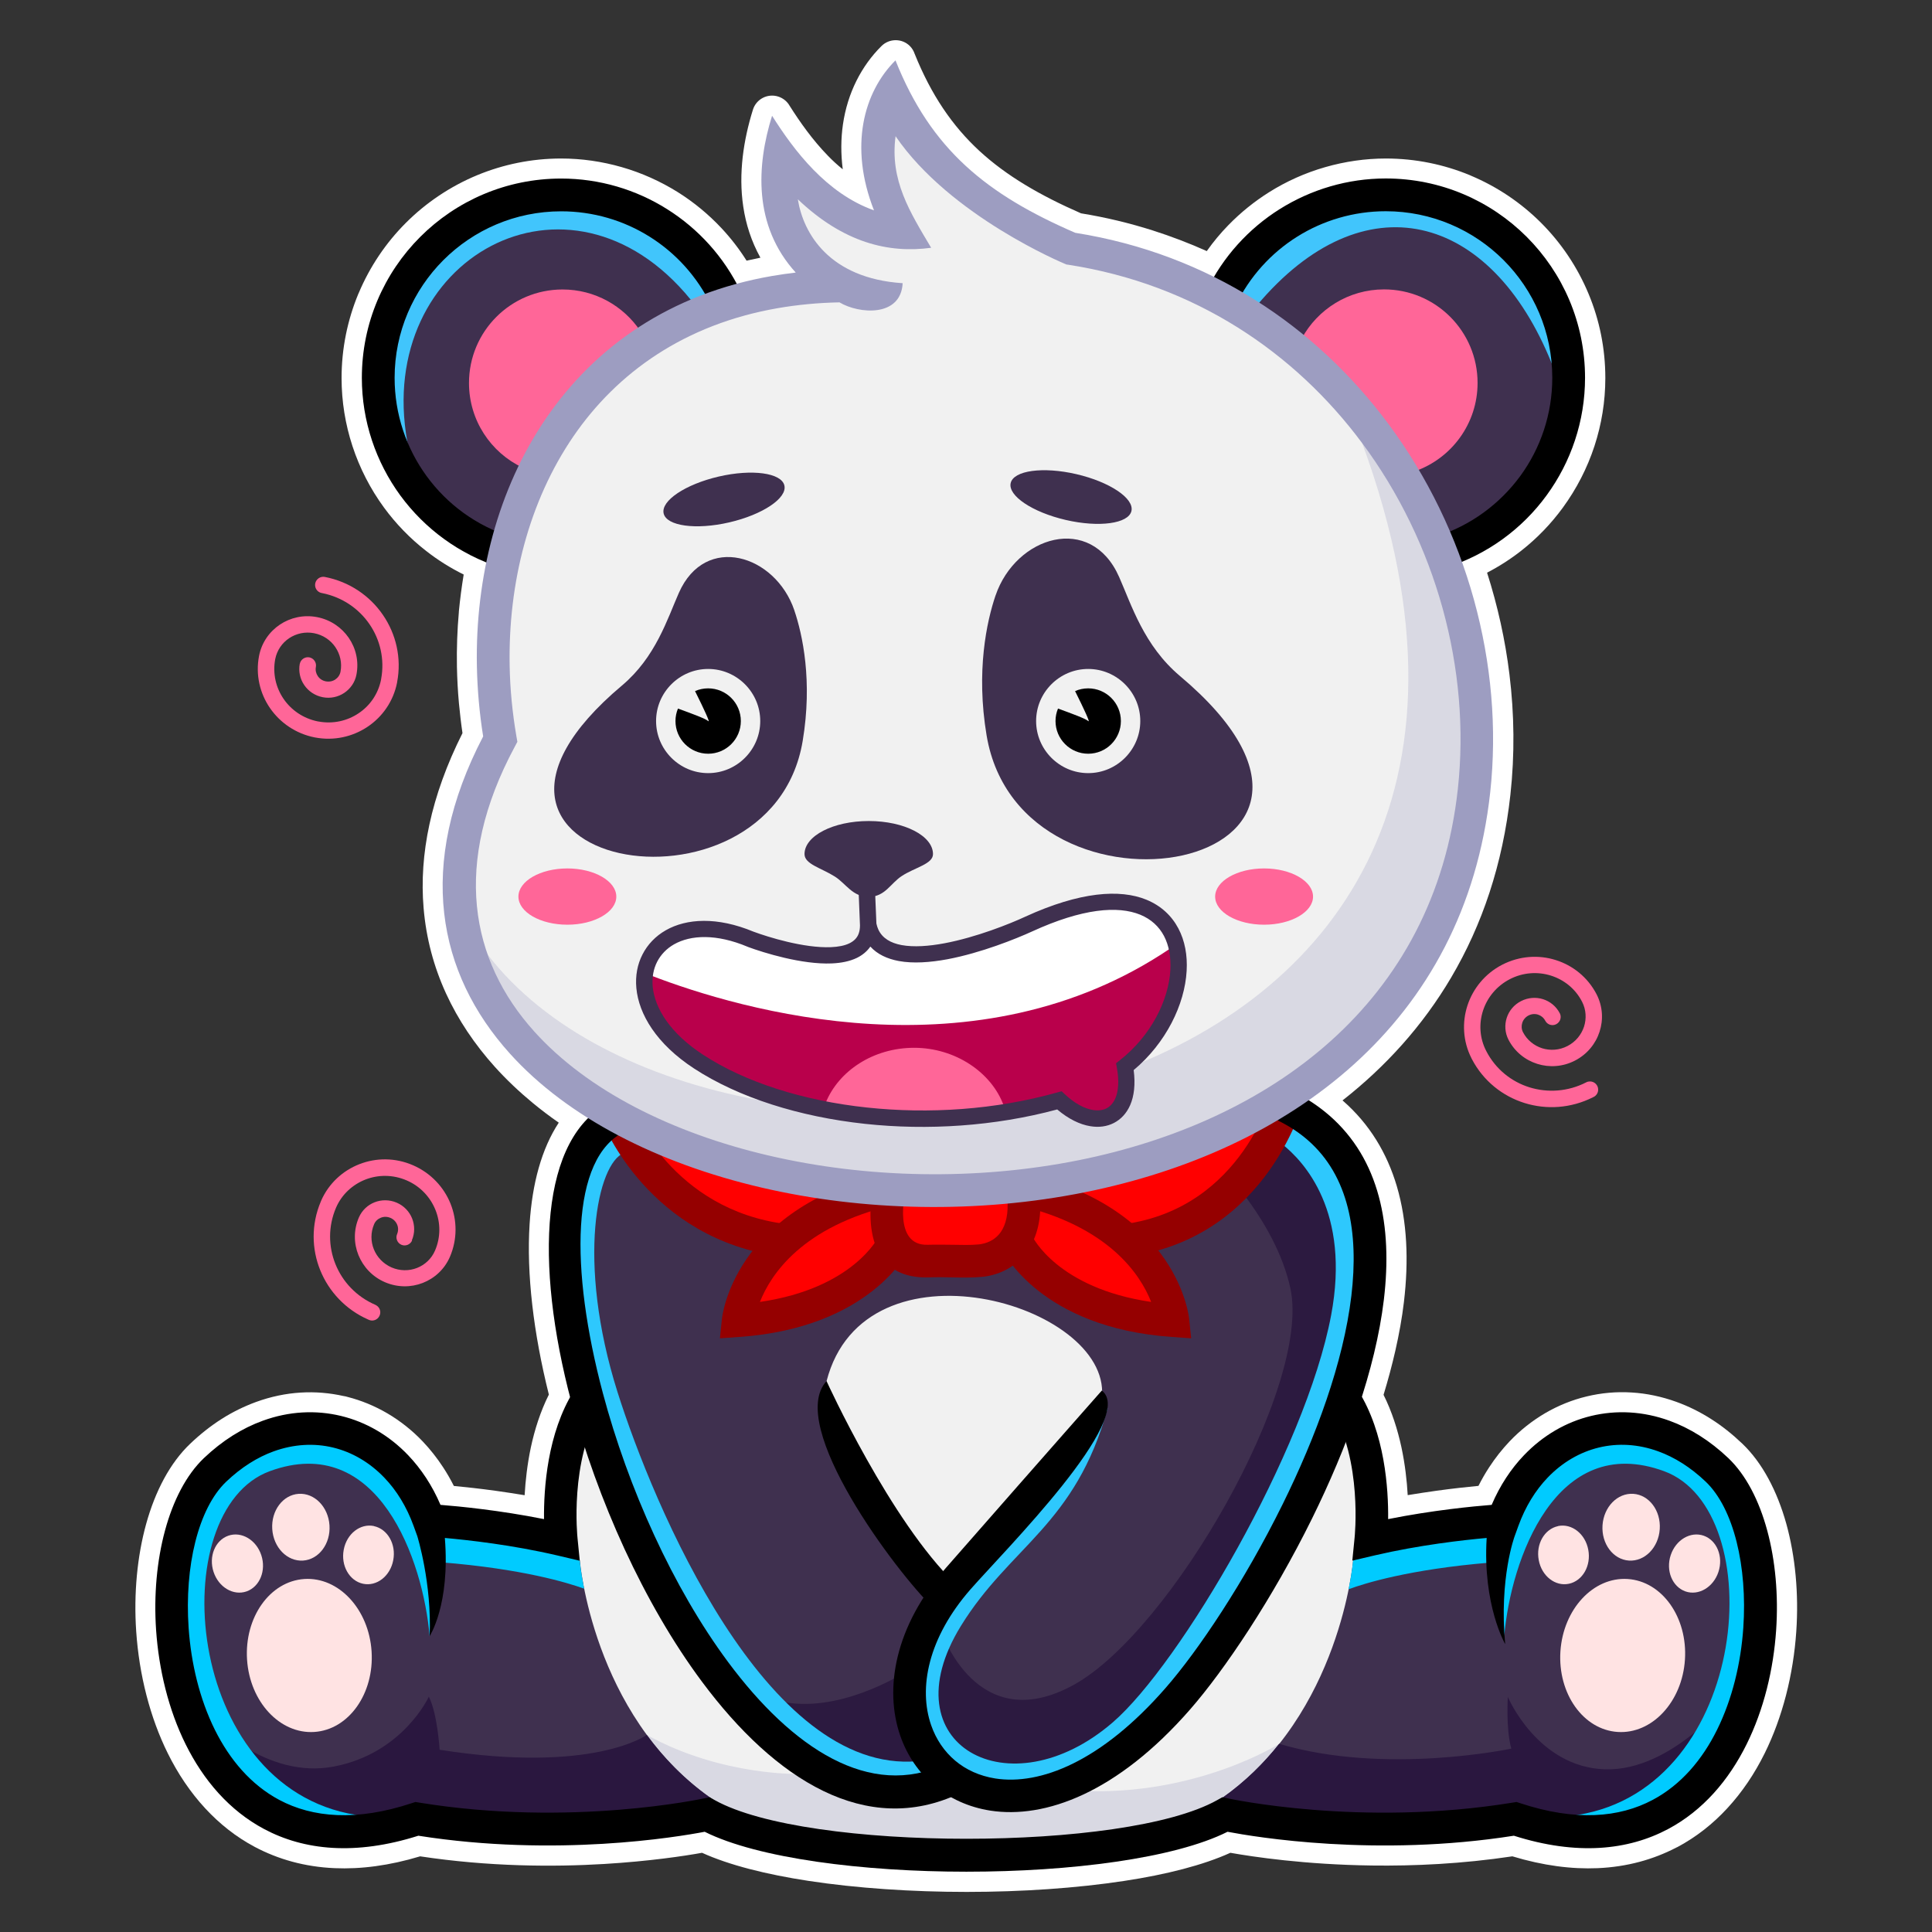
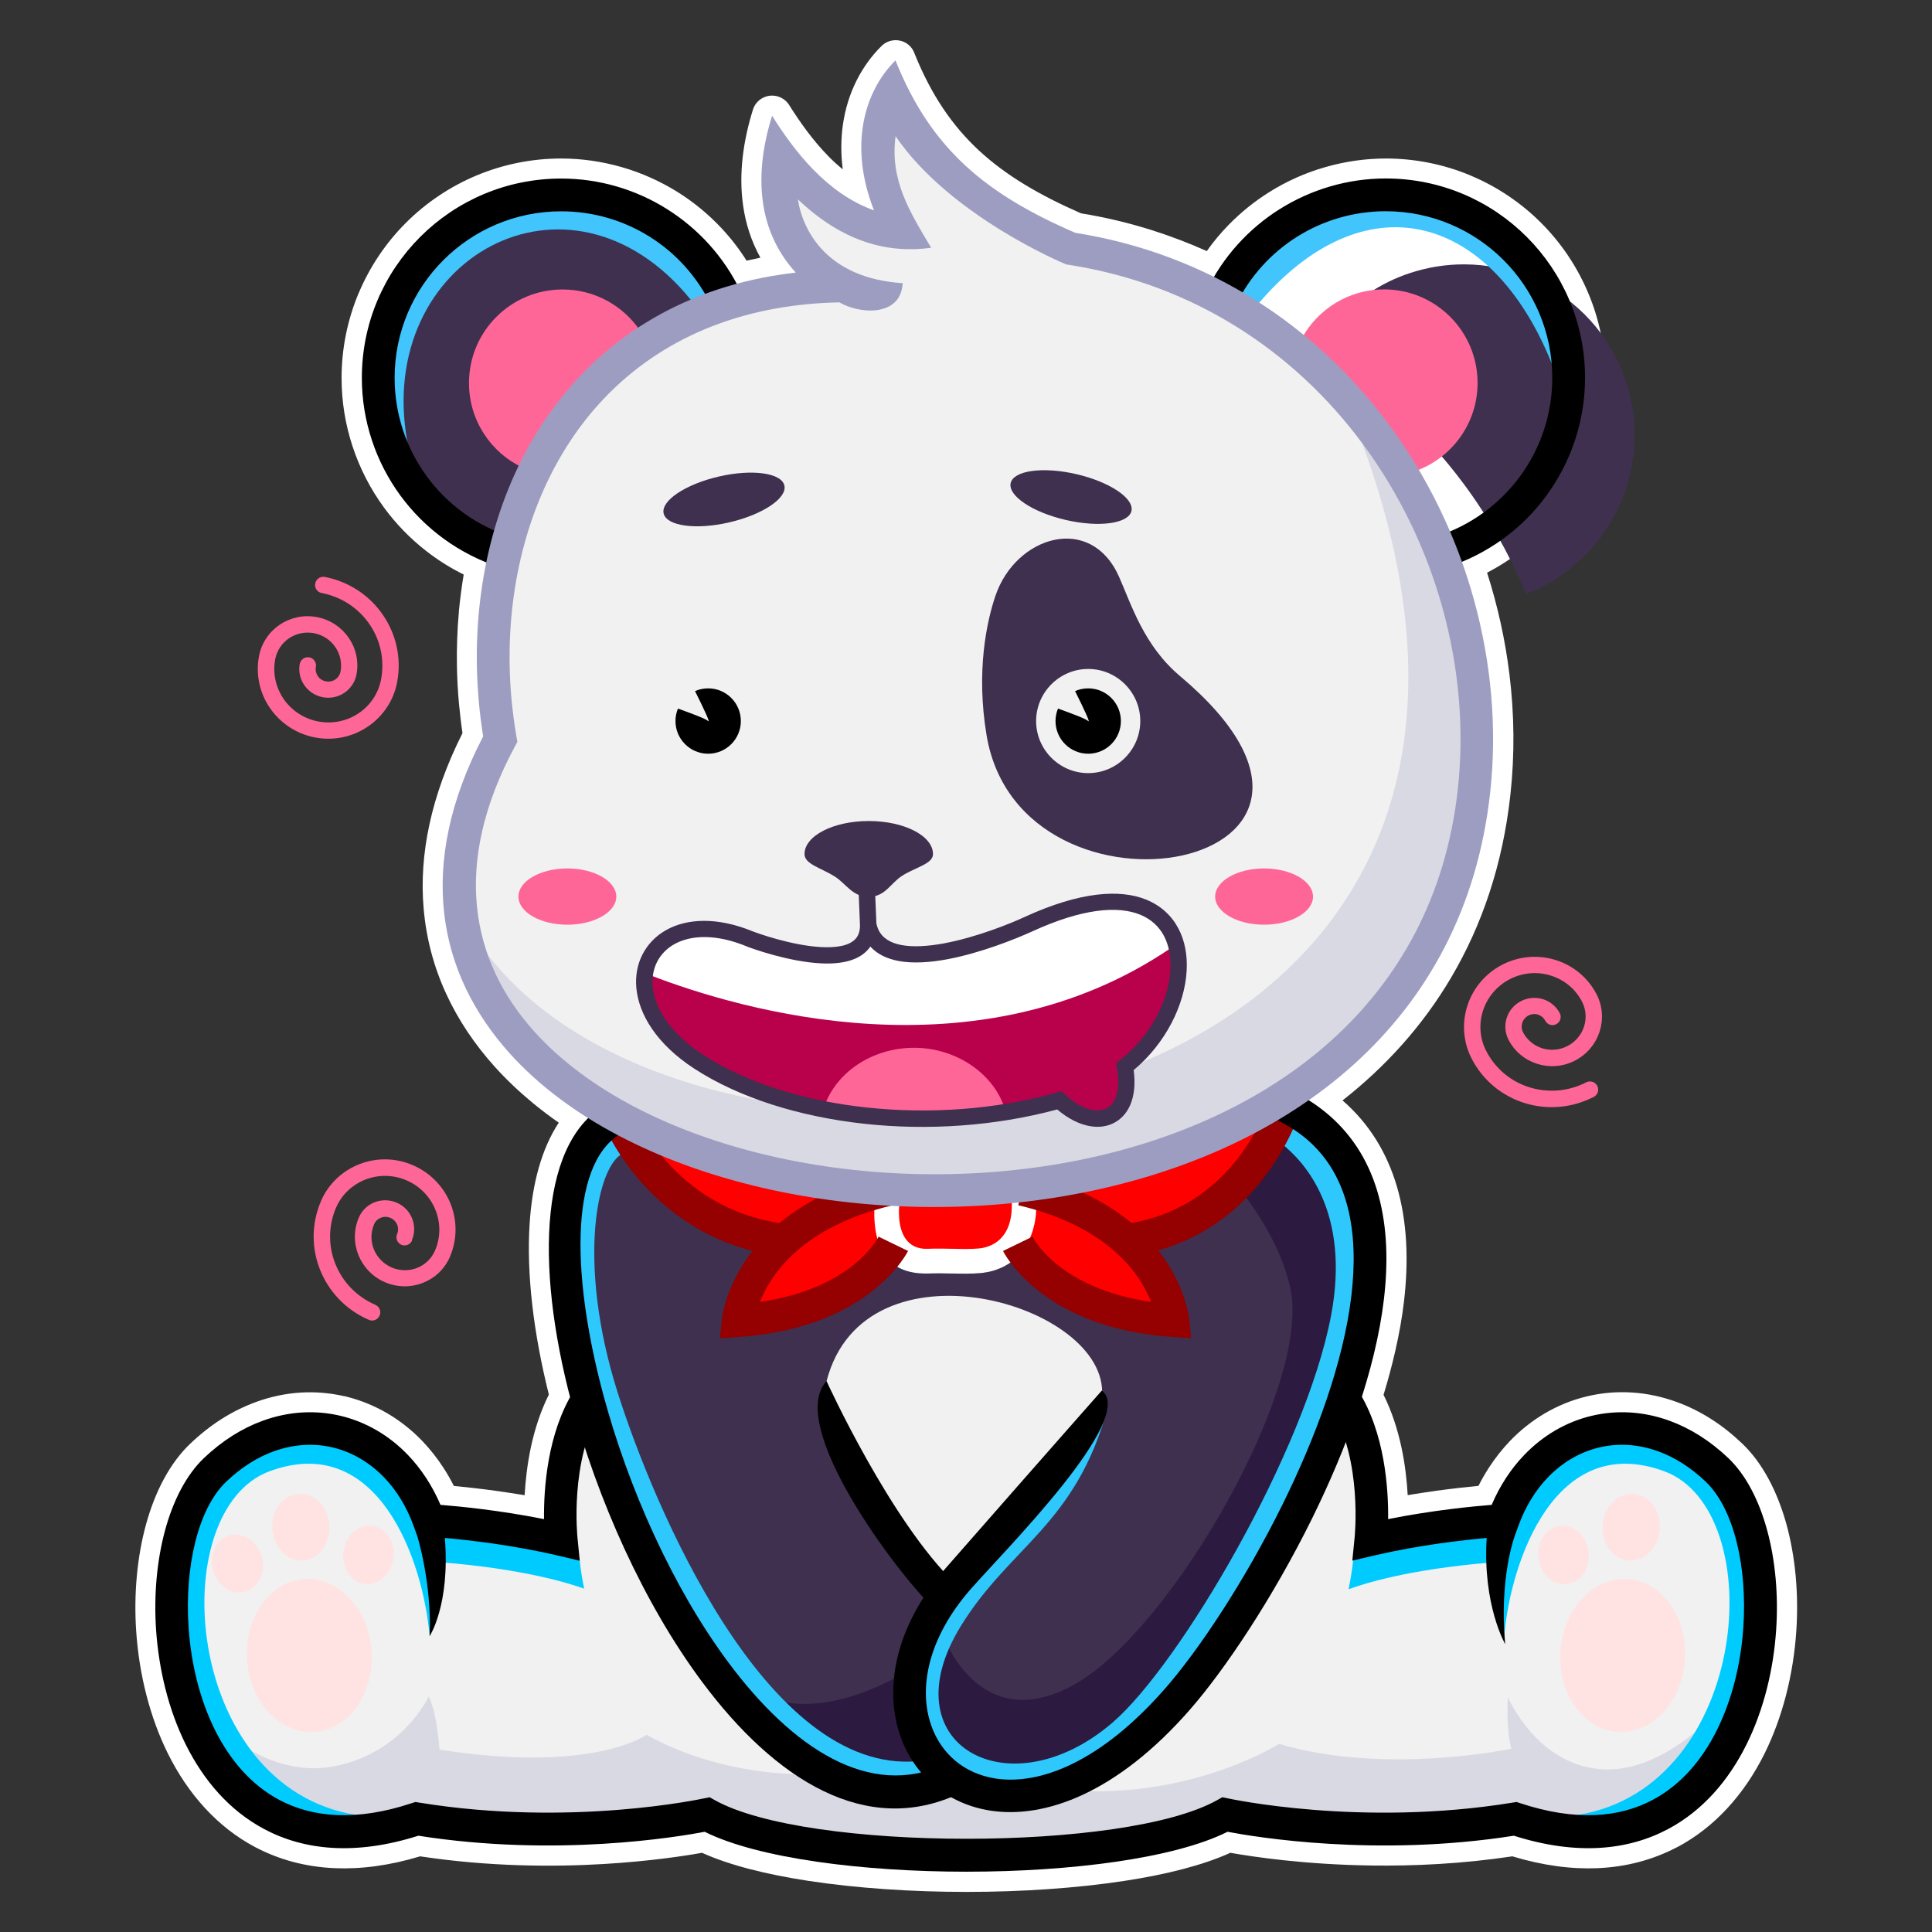
<svg xmlns="http://www.w3.org/2000/svg" id="Layer_2" data-name="Layer 2" viewBox="0 0 240 240">
  <rect x="0" y="0" width="240" height="240" fill="#333333" stroke="none" />
  <defs>
    <style>
      .cls-1 {
        fill: #ffe3e3;
      }

      .cls-1, .cls-2, .cls-3, .cls-4, .cls-5, .cls-6, .cls-7, .cls-8, .cls-9, .cls-10, .cls-11, .cls-12, .cls-13, .cls-14, .cls-15, .cls-16 {
        fill-rule: evenodd;
      }

      .cls-2 {
        fill: #2ec8fd;
      }

      .cls-3 {
        fill: #d9d9e3;
      }

      .cls-4 {
        fill: #b9004b;
      }

      .cls-5 {
        fill: red;
      }

      .cls-6 {
        fill: #ff6698;
      }

      .cls-7 {
        fill: #2c1a40;
      }

      .cls-8 {
        fill: #00cbff;
      }

      .cls-9 {
        fill: #fff;
      }

      .cls-10 {
        fill: #f1f1f1;
      }

      .cls-11 {
        fill: #41c5fc;
      }

      .cls-12 {
        fill: #9d9dc1;
      }

      .cls-13 {
        fill: #3f304f;
      }

      .cls-14 {
        fill: #2a173f;
      }

      .cls-16 {
        fill: #950000;
      }
    </style>
  </defs>
  <g>
    <path class="cls-9" d="M94.46,32.01c-1.13-2.04-1.81-4.18-2.13-6.35-.62-4.12.04-8.31,1.2-12.03.41-1.32,1.81-2.05,3.13-1.64.63.2,1.13.62,1.43,1.15,1.28,2.02,2.85,4.25,4.75,6.2.58.6,1.2,1.17,1.85,1.69-.25-1.95-.23-3.81.02-5.55.57-3.97,2.33-7.32,4.79-9.76.98-.97,2.56-.97,3.53,0,.28.28.47.61.59.96,2.06,5.12,4.69,8.97,8.05,12.07,3.38,3.11,7.53,5.52,12.62,7.75,3.08.5,6.06,1.22,8.92,2.13,2.32.74,4.56,1.6,6.7,2.56.82-1.16,1.72-2.24,2.7-3.24,1.52-1.56,3.22-2.93,5.05-4.08,2.15-1.35,4.49-2.4,6.97-3.11,2.44-.7,4.97-1.07,7.53-1.07,3.68,0,7.21.74,10.43,2.07l.13.06c3.3,1.39,6.25,3.39,8.72,5.86,2.5,2.5,4.52,5.5,5.91,8.85,1.34,3.22,2.07,6.74,2.07,10.43,0,2.92-.47,5.76-1.35,8.45-.9,2.75-2.23,5.32-3.92,7.64-1.46,2-3.19,3.8-5.15,5.34-1.32,1.04-2.75,1.96-4.27,2.75,1.32,4.13,2.26,8.37,2.78,12.64.61,4.96.66,9.98.12,14.92-.95,8.68-3.53,16.23-7.35,22.71-3.54,6.01-8.15,11.09-13.51,15.29l.03.02c3.35,2.92,5.51,6.55,6.72,10.64,1.29,4.38,1.49,9.26.88,14.38-.23,1.96-.6,4-1.07,6.07-.41,1.79-.9,3.62-1.46,5.46,1.05,2.1,1.75,4.34,2.22,6.51.45,2.11.68,4.16.78,5.95,1.21-.2,2.4-.38,3.54-.54,2.09-.29,3.89-.48,5.25-.61.41-.81.85-1.58,1.33-2.31.77-1.18,1.62-2.25,2.53-3.21,1.33-1.4,2.82-2.57,4.42-3.51,1.63-.95,3.36-1.65,5.16-2.08,1.82-.44,3.7-.61,5.59-.49,1.85.11,3.72.5,5.57,1.17,1.47.53,2.91,1.24,4.29,2.12,1.33.84,2.63,1.87,3.89,3.07,2.48,2.37,4.32,5.87,5.46,9.94,1.12,4.04,1.56,8.7,1.24,13.38-.18,2.64-.6,5.33-1.28,7.95-.65,2.5-1.53,4.94-2.65,7.2-1.24,2.5-2.78,4.81-4.65,6.83h0c-1.77,1.92-3.82,3.54-6.15,4.79l-.19.09c-2.85,1.48-6.1,2.39-9.74,2.55-3.24.14-6.77-.31-10.61-1.47-6.25.94-12.22,1.21-17.45,1.14-8.31-.11-14.77-1.08-17.58-1.58-3.37,1.53-7.95,2.7-13.16,3.49-5.96.91-12.8,1.37-19.6,1.37s-13.67-.46-19.64-1.37c-5.25-.8-9.86-1.96-13.23-3.49-2.17.39-6.5,1.05-12.16,1.39-6.32.38-14.32.34-22.86-.95-3.84,1.16-7.38,1.61-10.61,1.47-3.74-.16-7.04-1.11-9.93-2.64-2.32-1.23-4.37-2.86-6.15-4.78-1.87-2.02-3.41-4.33-4.65-6.83-1.12-2.26-2-4.69-2.65-7.2-.68-2.62-1.1-5.31-1.28-7.95-.32-4.68.12-9.34,1.24-13.38,1.13-4.07,2.97-7.57,5.46-9.94,1.26-1.2,2.56-2.22,3.89-3.07,1.38-.88,2.82-1.58,4.29-2.12,1.84-.67,3.71-1.06,5.56-1.17,1.79-.11,3.58.04,5.32.43.17.02.33.06.49.11,1.72.44,3.37,1.12,4.93,2.03,1.6.94,3.09,2.11,4.42,3.51.91.96,1.76,2.03,2.53,3.21.48.73.92,1.5,1.33,2.31,1.36.13,3.16.32,5.25.61,1.13.16,2.33.34,3.54.54.1-1.78.33-3.83.77-5.93.47-2.19,1.18-4.45,2.24-6.57-1.91-7.64-2.79-15-2.39-21.21.32-5.01,1.49-9.33,3.62-12.57-1.12-.78-2.19-1.59-3.21-2.43-1.72-1.42-3.29-2.91-4.7-4.47-5.05-5.6-8.25-12.23-8.88-19.76-.56-6.62.89-13.89,4.83-21.73-.18-1.21-.32-2.45-.44-3.7-.14-1.52-.22-3.04-.25-4.56-.04-2.27.04-4.53.24-6.78v-.07c.15-1.55.35-3.08.6-4.59-1.66-.82-3.22-1.8-4.65-2.92-2.01-1.56-3.77-3.38-5.25-5.4-1.69-2.31-3.02-4.89-3.92-7.64-.88-2.69-1.35-5.53-1.35-8.45,0-3.68.74-7.21,2.07-10.43l.06-.13c1.39-3.3,3.39-6.25,5.86-8.72,2.5-2.5,5.51-4.53,8.86-5.92,3.22-1.33,6.74-2.07,10.42-2.07,2.56,0,5.09.37,7.53,1.07,2.48.71,4.82,1.77,6.97,3.11,1.99,1.25,3.82,2.76,5.43,4.48,1.15,1.23,2.19,2.57,3.11,4.03l1.72-.37Z" />
    <g>
      <g>
        <path class="cls-13" d="M64.58,58.75c-1.08,2.34-1.98,4.78-2.7,7.29l-.16.56-.53-.23c-1.73-.76-3.32-1.73-4.75-2.88-1.46-1.17-2.75-2.53-3.85-4.03-1.31-1.79-2.34-3.8-3.04-5.93-.68-2.09-1.04-4.3-1.04-6.58,0-2.87.57-5.61,1.61-8.11,1.08-2.6,2.65-4.93,4.6-6.89,1.95-1.95,4.29-3.53,6.89-4.6,2.5-1.04,5.24-1.61,8.11-1.61,2.01,0,3.99.29,5.87.83,1.92.55,3.74,1.37,5.41,2.41,1.44.9,2.77,1.98,3.96,3.21,1.18,1.22,2.21,2.58,3.08,4.06l.3.52-.57.21c-4.1,1.53-7.74,3.59-10.92,6.08-3.35,2.62-6.2,5.72-8.55,9.16-1.41,2.06-2.65,4.25-3.7,6.53Z" />
        <path class="cls-11" d="M50.79,56.53c-.49-.96-.91-1.97-1.24-3-.68-2.09-1.04-4.3-1.04-6.58,0-2.87.57-5.61,1.61-8.11,1.08-2.6,2.65-4.93,4.6-6.89,1.95-1.95,4.29-3.53,6.89-4.6,2.5-1.04,5.24-1.61,8.11-1.61,2.01,0,3.99.29,5.87.83,1.92.55,3.74,1.37,5.41,2.41,1.44.9,2.77,1.98,3.96,3.21,1.18,1.22,2.21,2.58,3.08,4.06l.3.52-.57.21c-.45.17-.89.34-1.32.52l-.65-.28c-15.12-18.55-39.28-5.07-35.21,17.61.1.57.17,1.14.22,1.69Z" />
        <path class="cls-6" d="M79.54,41.13c-.93.61-1.83,1.26-2.7,1.93-3.35,2.62-6.2,5.72-8.55,9.16-1.27,1.86-2.4,3.82-3.39,5.86-3.93-1.86-6.64-5.87-6.64-10.5,0-6.42,5.2-11.62,11.62-11.62,4.03,0,7.58,2.05,9.67,5.17Z" />
-         <path class="cls-13" d="M163.82,43.86c-2.96-2.67-6.2-5.06-9.7-7.11l-.44-.26.26-.44c.86-1.45,1.89-2.77,3.04-3.95,1.17-1.19,2.47-2.24,3.88-3.13,1.67-1.05,3.49-1.87,5.41-2.41,1.88-.54,3.85-.83,5.87-.83,2.87,0,5.61.57,8.11,1.61,2.6,1.08,4.93,2.65,6.89,4.6,1.95,1.95,3.53,4.29,4.6,6.89,1.04,2.5,1.61,5.24,1.61,8.11,0,2.28-.36,4.5-1.04,6.58-.7,2.14-1.73,4.14-3.04,5.93-1.13,1.54-2.47,2.94-3.98,4.13-1.49,1.18-3.14,2.16-4.93,2.91l-.46.2-.2-.46c-1.01-2.36-2.16-4.67-3.44-6.91-1.27-2.22-2.67-4.36-4.2-6.41-2.43-3.26-5.18-6.3-8.22-9.05Z" />
+         <path class="cls-13" d="M163.82,43.86l-.44-.26.26-.44c.86-1.45,1.89-2.77,3.04-3.95,1.17-1.19,2.47-2.24,3.88-3.13,1.67-1.05,3.49-1.87,5.41-2.41,1.88-.54,3.85-.83,5.87-.83,2.87,0,5.61.57,8.11,1.61,2.6,1.08,4.93,2.65,6.89,4.6,1.95,1.95,3.53,4.29,4.6,6.89,1.04,2.5,1.61,5.24,1.61,8.11,0,2.28-.36,4.5-1.04,6.58-.7,2.14-1.73,4.14-3.04,5.93-1.13,1.54-2.47,2.94-3.98,4.13-1.49,1.18-3.14,2.16-4.93,2.91l-.46.2-.2-.46c-1.01-2.36-2.16-4.67-3.44-6.91-1.27-2.22-2.67-4.36-4.2-6.41-2.43-3.26-5.18-6.3-8.22-9.05Z" />
        <path class="cls-11" d="M156.11,37.96c-.65-.42-1.31-.82-1.98-1.21l-.44-.26.26-.44c.86-1.45,1.89-2.77,3.04-3.95,1.17-1.19,2.47-2.24,3.88-3.13,1.67-1.05,3.49-1.87,5.41-2.41,1.88-.54,3.85-.83,5.87-.83,2.87,0,5.61.57,8.11,1.61,2.6,1.08,4.93,2.65,6.89,4.6,1.95,1.95,3.53,4.29,4.6,6.89.8,1.92,1.32,3.98,1.52,6.14l-.49.23c-7.56-18.86-23.39-23.05-36.66-7.24Z" />
        <path class="cls-6" d="M163.82,43.86c-.69-.62-1.39-1.23-2.11-1.82,1.97-3.62,5.81-6.09,10.22-6.09,6.42,0,11.62,5.2,11.62,11.62,0,5.06-3.24,9.37-7.76,10.96-1.15-1.94-2.4-3.82-3.74-5.63-2.43-3.26-5.18-6.3-8.22-9.05Z" />
        <path class="cls-10" d="M82.58,200.94c1.58,2.7,3.26,5.27,5.02,7.64,4.61,6.2,9.8,11.08,15.28,13.62,4.85,2.25,9.94,2.68,15.06.57l.23-.09.21.12c.71.4,1.46.74,2.25,1.01.78.27,1.6.47,2.46.6,3.51.54,7.62-.1,12.05-2.34,3.94-2,8.12-5.26,12.32-10.07,2.24-2.57,4.95-6.24,7.73-10.59,2.48-3.88,5.02-8.32,7.33-13.01.76-1.55,1.51-3.14,2.23-4.76.69-1.56,1.34-3.12,1.94-4.67l.53-1.36.43,1.4c1.76,5.76,1.13,11.91,1.11,12.1l-.21,2.12,2.07-.48c2.31-.54,4.61-.96,6.73-1.29,3-.47,5.58-.74,7.28-.89l.59-.05-.04.59c-.27,4.5.43,7.95,1.12,10.15-.13-6.54,1.38-10.56,1.39-10.58l.46-1.27c.44-1.21.98-2.33,1.6-3.35.64-1.05,1.36-1.99,2.14-2.82.94-.98,1.97-1.8,3.08-2.45,1.12-.66,2.31-1.14,3.54-1.44l.08-.02c1.22-.29,2.48-.39,3.75-.31,1.27.08,2.57.35,3.85.82,1.06.38,2.11.91,3.15,1.57,1,.64,1.98,1.41,2.93,2.31,1.79,1.71,3.12,4.38,3.94,7.57.84,3.26,1.15,7.08.89,10.97-.16,2.28-.51,4.57-1.09,6.8-.55,2.12-1.29,4.18-2.23,6.07-.98,1.96-2.17,3.77-3.59,5.32-1.34,1.46-2.88,2.69-4.63,3.62-2.21,1.18-4.78,1.88-7.74,1.95-2.71.07-5.75-.4-9.11-1.51l-.34-.12-.38.06c-18.79,3.06-35.15-.45-35.49-.53l-.56-.12-.49.28c-2.8,1.56-7.2,2.75-12.43,3.55-5.65.87-12.29,1.3-18.96,1.3s-13.34-.44-19-1.3c-5.25-.81-9.67-1.99-12.48-3.55l-.5-.28-.55.12c-.34.07-16.71,3.59-35.49.53l-.38-.06-.34.11c-3.36,1.12-6.4,1.58-9.11,1.51-2.95-.07-5.53-.78-7.74-1.95-1.75-.93-3.29-2.16-4.63-3.62-1.42-1.55-2.62-3.35-3.59-5.32-.94-1.9-1.68-3.95-2.23-6.07-.57-2.22-.93-4.52-1.09-6.8-.27-3.89.05-7.71.89-10.97.82-3.19,2.15-5.86,3.94-7.57.95-.9,1.93-1.67,2.93-2.31,1.04-.66,2.09-1.18,3.15-1.57,1.28-.47,2.57-.74,3.85-.82,1.3-.08,2.58.03,3.82.33,1.23.3,2.43.78,3.54,1.44,1.11.65,2.14,1.47,3.08,2.45.78.82,1.51,1.76,2.14,2.82.62,1.02,1.16,2.14,1.6,3.35l.47,1.28s1.4,4.53,1.57,10.09c.61-1.91,1.22-5.1.86-9.68l-.05-.6.6.05c1.68.15,4.28.42,7.31.89,2.12.33,4.44.75,6.76,1.3l2.07.48-.21-2.12c-.02-.16-.61-5.87.92-11.45l.45-1.63.52,1.61c.69,2.12,1.45,4.25,2.28,6.36.82,2.09,1.7,4.17,2.64,6.2,1.39,3.01,2.91,5.95,4.54,8.74h0ZM153.34,149.55c-2.47,2.22-5.61,4.17-9.59,5.29l-.73.21.47.59c1.13,1.44,1.92,2.85,2.48,4.08,1.1,2.43,1.25,4.16,1.25,4.18l.19,1.81-1.8-.13c-5.84-.41-10.15-1.89-13.27-3.62-3.11-1.72-5.04-3.68-6.12-5.05l-.3-.38-.39.28c-.43.31-.9.56-1.39.76-.48.2-.99.35-1.51.45-.1,0-.32.05-.43.07l-.36.04c-1.17.11-2.31.08-3.56.06h-.06c-.9-.02-1.86-.04-2.91,0-.84.02-1.59-.05-2.24-.2-.64-.15-1.19-.38-1.66-.66l-.37-.22-.28.32c-1.22,1.41-3.21,3.26-6.27,4.84-3.07,1.6-7.21,2.93-12.7,3.31l-1.8.13.19-1.81s.16-1.73,1.24-4.14c.55-1.22,1.33-2.61,2.44-4.05l.47-.61-.75-.19c-4.98-1.29-8.77-3.74-11.56-6.33-2.8-2.59-4.61-5.32-5.63-7.15l-.31-.56-.47.43c-2.56,2.31-3.81,6.53-4,11.87-.2,5.7.82,12.71,2.77,20.03.78,2.96,1.73,5.96,2.81,8.95,1.07,2.96,2.28,5.91,3.6,8.78,1.35,2.92,2.82,5.77,4.39,8.46,1.52,2.62,3.15,5.1,4.84,7.38,3.78,5.08,7.94,9.21,12.29,11.69,3.97,2.27,8.1,3.18,12.21,2.22l.81-.19-.54-.63c-.54-.64-1.02-1.33-1.44-2.06-.42-.73-.77-1.51-1.05-2.33-.85-2.43-1.09-5.22-.59-8.18.46-2.76,1.56-5.66,3.41-8.55l.21-.33-.26-.29c-3.17-3.47-8.46-10.52-11.22-16.69-1.62-3.61-2.36-6.89-1.28-8.87.94,1.99,3.61,7.46,7.04,13.04,2.16,3.52,4.62,7.09,7.16,9.9l.39.43.74-.87c11.75-13.41,17.54-19.95,18.97-21.58,1.04,1.6-1.23,5.43-4.42,9.59-3.05,3.97-6.96,8.21-9.73,11.21-1.03,1.12-1.91,2.07-2.54,2.79-2.58,2.94-4.21,5.94-5.03,8.78-.92,3.16-.84,6.13.03,8.62.32.92.75,1.78,1.27,2.55.52.77,1.15,1.47,1.86,2.07.72.6,1.53,1.11,2.42,1.51.87.39,1.81.66,2.82.82,3.06.47,6.69-.15,10.65-2.26,3.45-1.83,7.17-4.8,10.96-9.15,2.17-2.48,4.79-6.04,7.5-10.29,2.4-3.77,4.87-8.09,7.12-12.66,2.2-4.46,4.19-9.15,5.73-13.81,1.37-4.15,2.38-8.29,2.85-12.22.5-4.2.38-8.17-.59-11.64-.89-3.19-2.49-5.96-4.98-8.13-.3-.26-.6-.51-.91-.74-.32-.24-.65-.47-.98-.69l-.49-.32-.24.54c-1.22,2.69-3.36,6.37-6.84,9.51Z" />
        <path class="cls-3" d="M99.61,220.38c1.08.69,2.17,1.3,3.28,1.82,4.85,2.25,9.94,2.68,15.06.57l.23-.09.21.12c.71.4,1.46.74,2.25,1.01.78.27,1.6.47,2.46.6,3.28.51,7.11-.02,11.21-1.94,14.34.65,24.59-5.84,24.59-5.84,13.18,3.94,28.84.6,28.84.6-.69-2.48-.43-6.42-.43-6.42,0,0,3.68,8.73,12.07,8.99,8.39.26,15.58-9.03,15.58-9.03l.54-.03c-.48,1.52-1.06,2.99-1.75,4.38-.98,1.96-2.17,3.77-3.59,5.32-1.34,1.46-2.88,2.69-4.63,3.62-2.21,1.18-4.78,1.88-7.74,1.95-2.71.07-5.75-.4-9.11-1.51l-.34-.12-.38.06c-18.79,3.06-35.15-.45-35.49-.53l-.56-.12-.49.28c-2.8,1.56-7.2,2.75-12.43,3.55-5.65.87-12.29,1.3-18.96,1.3s-13.34-.44-19-1.3c-5.25-.81-9.67-1.99-12.48-3.55l-.5-.28-.55.12c-.34.07-16.71,3.59-35.49.53l-.38-.06-.34.11c-3.36,1.12-6.4,1.58-9.11,1.51-2.95-.07-5.53-.78-7.74-1.95-1.75-.93-3.29-2.16-4.63-3.62-1.42-1.55-2.62-3.35-3.59-5.32-.15-.31-.3-.62-.44-.94l.28-.62s6.87,7.53,15.43,5.87c8.56-1.65,11.76-8.67,11.76-8.67,1.08,2.11,1.34,6.59,1.34,6.59,19.13,3.01,25.73-1.84,25.73-1.84,9.38,5.22,19.27,4.87,19.27,4.87h0Z" />
        <path class="cls-13" d="M102.68,171.57c4.72-18.36,35.19-9.63,34.21,1.91,1.04,1.6-1.23,5.43-4.42,9.59-3.05,3.97-6.96,8.21-9.73,11.21-1.03,1.12-1.91,2.07-2.54,2.79-2.58,2.94-4.21,5.94-5.03,8.78-.92,3.16-.84,6.13.03,8.62.32.92.75,1.78,1.27,2.55.52.77,1.15,1.47,1.86,2.07.72.6,1.53,1.11,2.42,1.51.87.39,1.81.66,2.82.82,3.06.47,6.69-.15,10.65-2.26,3.45-1.83,7.17-4.8,10.96-9.15,2.17-2.48,4.79-6.04,7.5-10.29,2.4-3.77,4.87-8.09,7.12-12.66,2.2-4.46,4.19-9.15,5.73-13.81,1.37-4.15,2.38-8.29,2.85-12.22.5-4.2.38-8.17-.59-11.64-.89-3.19-2.49-5.96-4.98-8.13-.3-.26-.6-.51-.91-.74-.32-.24-.65-.47-.98-.69l-.49-.32-.24.54c-1.22,2.69-3.36,6.37-6.84,9.51-2.47,2.22-5.61,4.17-9.59,5.29l-.73.21.47.59c1.13,1.44,1.92,2.85,2.48,4.08,1.1,2.43,1.25,4.16,1.25,4.18l.19,1.81-1.8-.13c-5.84-.41-10.15-1.89-13.27-3.62-3.11-1.72-5.04-3.68-6.12-5.05l-.3-.38-.39.28c-.43.31-.9.56-1.39.76-.48.2-.99.35-1.51.45-.1,0-.32.05-.43.07l-.36.04c-1.17.11-2.31.08-3.56.06h-.06c-.9-.02-1.86-.04-2.91,0-.84.02-1.59-.05-2.24-.2-.64-.15-1.19-.38-1.66-.66l-.37-.22-.28.32c-1.22,1.41-3.21,3.26-6.27,4.84-3.07,1.6-7.21,2.93-12.7,3.31l-1.8.13.19-1.81s.16-1.73,1.24-4.14c.55-1.22,1.33-2.61,2.44-4.05l.47-.61-.75-.19c-4.98-1.29-8.77-3.74-11.56-6.33-2.8-2.59-4.61-5.32-5.63-7.15l-.31-.56-.47.43c-2.56,2.31-3.81,6.53-4,11.87-.2,5.7.82,12.71,2.77,20.03.78,2.96,1.73,5.96,2.81,8.95,1.07,2.96,2.28,5.91,3.6,8.78,1.35,2.92,2.82,5.77,4.39,8.46,1.52,2.62,3.15,5.1,4.84,7.38,3.78,5.08,7.94,9.21,12.29,11.69,3.97,2.27,8.1,3.18,12.21,2.22l.81-.19-.54-.63c-.54-.64-1.02-1.33-1.44-2.06-.42-.73-.77-1.51-1.05-2.33-.85-2.43-1.09-5.22-.59-8.18.46-2.76,1.56-5.66,3.41-8.55l.21-.33-.26-.29c-3.17-3.47-8.46-10.52-11.22-16.69-1.62-3.61-2.36-6.89-1.28-8.87l.13.27c-.04-.43-.05-.86-.03-1.27Z" />
        <path class="cls-7" d="M115.76,204.12c-.23.58-.43,1.15-.59,1.72-.92,3.16-.84,6.13.03,8.62.32.92.75,1.78,1.27,2.55.52.77,1.15,1.47,1.86,2.07.72.6,1.53,1.11,2.42,1.51.87.39,1.81.66,2.82.82,3.06.47,6.69-.15,10.65-2.26,3.45-1.83,7.17-4.8,10.96-9.15,2.17-2.48,4.79-6.04,7.5-10.29,2.4-3.77,4.87-8.09,7.12-12.66,2.2-4.46,4.19-9.15,5.73-13.81,1.37-4.15,2.38-8.29,2.85-12.22.5-4.2.38-8.17-.59-11.64-.89-3.19-2.49-5.96-4.98-8.13-.3-.26-.6-.51-.91-.74-.32-.24-.65-.47-.98-.69l-.49-.32-.24.54c-1.07,2.37-2.86,5.51-5.65,8.37,2.57,3.41,4.84,7.41,5.76,11.65,2.62,12.15-14.88,42.61-26.92,49.24-12.04,6.63-16.41-6.58-16.41-6.58l-1.18,1.4h0ZM91.81,209.04c.38.18.79.41,1.25.71,6.62,4.27,15.19.34,18.53-1.52-.3,2.61-.03,5.06.73,7.24.28.81.64,1.59,1.05,2.33.42.73.9,1.42,1.44,2.06l.54.63-.81.19c-4.12.96-8.24.05-12.21-2.22-3.68-2.1-7.23-5.38-10.52-9.42Z" />
        <path class="cls-2" d="M136.96,175.59c-.55,1.93-2.31,4.62-4.49,7.47-3.05,3.97-6.96,8.21-9.73,11.21-1.03,1.12-1.91,2.07-2.54,2.79-2.58,2.94-4.21,5.94-5.03,8.78-.92,3.16-.84,6.13.03,8.62.32.92.75,1.78,1.27,2.55.52.77,1.15,1.47,1.86,2.07.72.6,1.53,1.11,2.42,1.51.87.39,1.81.66,2.82.82,3.06.47,6.69-.15,10.65-2.26,3.45-1.83,7.17-4.8,10.96-9.15,2.17-2.48,4.79-6.04,7.5-10.29,2.4-3.77,4.87-8.09,7.12-12.66,2.2-4.46,4.19-9.15,5.73-13.81,1.37-4.15,2.38-8.29,2.85-12.22.5-4.2.38-8.17-.59-11.64-.89-3.19-2.49-5.96-4.98-8.13-.3-.26-.6-.51-.91-.74-.32-.24-.65-.47-.98-.69l-.49-.32-.24.54c-.28.62-.62,1.3-1,2.02,2.87,2.25,8.58,8.49,6.17,21.31-3.17,16.86-18.8,43.4-27.13,50.59-12.82,11.07-27.98,2.83-18.87-11.97,6.12-9.94,14.24-12.53,18.24-27.07l-.62.68Z" />
        <path class="cls-2" d="M77.51,143.22c-.44-.66-.8-1.27-1.1-1.8l-.31-.56-.47.43c-2.56,2.31-3.81,6.53-4,11.87-.2,5.7.82,12.71,2.77,20.03.78,2.96,1.73,5.96,2.81,8.95,1.07,2.96,2.28,5.91,3.6,8.78,1.35,2.92,2.82,5.77,4.39,8.46,1.52,2.62,3.15,5.1,4.84,7.38,3.78,5.08,7.94,9.21,12.29,11.69,3.97,2.27,8.1,3.18,12.21,2.22l.81-.19-.54-.63c-.29-.34-.56-.7-.82-1.07-18.85,1.69-32.86-31.87-37.28-45.85-5.15-16.33-2.48-28.43.79-29.7Z" />
-         <path class="cls-13" d="M168.87,193.15l1.75-.41c2.31-.54,4.61-.96,6.73-1.29,3-.47,5.58-.74,7.28-.89l.59-.05-.04.59c-.27,4.5.43,7.95,1.12,10.15-.13-6.54,1.38-10.56,1.39-10.58l.46-1.27c.44-1.21.98-2.33,1.6-3.35.64-1.05,1.36-1.99,2.14-2.82.94-.98,1.97-1.8,3.08-2.45,1.12-.66,2.31-1.14,3.54-1.44l.08-.02c1.22-.29,2.48-.39,3.75-.31,1.27.08,2.57.35,3.85.82,1.06.38,2.11.91,3.15,1.57,1,.64,1.98,1.41,2.93,2.31,1.79,1.71,3.12,4.38,3.94,7.57.84,3.26,1.15,7.08.89,10.97-.16,2.28-.51,4.57-1.09,6.8-.55,2.12-1.29,4.18-2.23,6.07-.98,1.96-2.17,3.77-3.59,5.32-1.34,1.46-2.88,2.69-4.63,3.62-2.21,1.18-4.78,1.88-7.74,1.95-2.71.07-5.75-.4-9.11-1.51l-.34-.12-.38.06c-18.79,3.06-35.15-.45-35.49-.53l-.56-.12-.49.28c-.73.41-1.56.79-2.49,1.14,1.01-.6,2.01-1.25,3-1.95,14.56-10.35,16.13-29.39,16.13-29.39l.8-.73h0ZM91.3,225.31c-1.02-.38-1.94-.79-2.73-1.23l-.5-.28-.55.12c-.34.07-16.71,3.59-35.49.53l-.38-.06-.34.11c-3.36,1.12-6.4,1.58-9.11,1.51-2.95-.07-5.53-.78-7.74-1.95-1.75-.93-3.29-2.16-4.63-3.62-1.42-1.55-2.62-3.35-3.59-5.32-.94-1.9-1.68-3.95-2.23-6.07-.57-2.22-.93-4.52-1.09-6.8-.27-3.89.05-7.71.89-10.97.82-3.19,2.15-5.86,3.94-7.57.95-.9,1.93-1.67,2.93-2.31,1.04-.66,2.09-1.18,3.15-1.57,1.28-.47,2.57-.74,3.85-.82,1.3-.08,2.58.03,3.82.33,1.23.3,2.43.78,3.54,1.44,1.11.65,2.14,1.47,3.08,2.45.78.82,1.51,1.76,2.14,2.82.62,1.02,1.16,2.14,1.6,3.35l.47,1.28s1.4,4.53,1.57,10.09c.61-1.91,1.22-5.1.86-9.68l-.05-.6.6.05c1.68.15,4.28.42,7.31.89,2.12.33,4.44.75,6.76,1.3l1.88.44.77.7s1.56,19.04,16.13,29.39c1.04.74,2.09,1.41,3.14,2.04Z" />
-         <path class="cls-14" d="M215.51,210.74c-.48,1.52-1.06,2.99-1.75,4.38-.98,1.96-2.17,3.77-3.59,5.32-1.34,1.46-2.88,2.69-4.63,3.62-2.21,1.18-4.78,1.88-7.74,1.95-2.71.07-5.75-.4-9.11-1.51l-.34-.12-.38.06c-18.79,3.06-35.15-.45-35.49-.53l-.56-.12-.49.28c-.73.41-1.56.79-2.49,1.14,1.01-.6,2.01-1.25,3-1.95,2.76-1.96,5.06-4.24,6.96-6.64h0c13.18,3.94,28.84.6,28.84.6-.69-2.48-.43-6.42-.43-6.42,0,0,3.68,8.73,12.07,8.99,8.39.26,15.58-9.03,15.58-9.03l.54-.03h0ZM80.34,215.52h0s-6.6,4.85-25.73,1.84c0,0-.26-4.48-1.34-6.59,0,0-3.2,7.02-11.76,8.67-8.56,1.66-15.43-5.87-15.43-5.87l-.28.62c.14.32.29.63.44.94.97,1.96,2.17,3.77,3.59,5.32,1.34,1.46,2.88,2.69,4.63,3.62,2.21,1.18,4.78,1.88,7.74,1.95,2.71.07,5.75-.4,9.11-1.51l.34-.11.38.06c18.79,3.06,35.15-.45,35.49-.53l.55-.12.5.28c.79.44,1.7.85,2.73,1.23-1.06-.63-2.11-1.3-3.14-2.04-3.19-2.27-5.75-4.95-7.81-7.75Z" />
        <g>
          <path class="cls-8" d="M72.56,197.35c-2.07-.75-7.74-2.47-17.7-3.27,0-.92-.02-1.91-.11-2.98l-.05-.6.6.05c1.68.15,4.28.42,7.31.89,2.12.33,4.44.75,6.76,1.3l1.88.44.77.7s.11,1.33.54,3.47h0ZM53.84,199.56c-.13,1.04-.28,2.27-.47,3.7-.8-9.43-6.38-25.46-19.87-20.5-13.19,4.85-10.75,39.24,10.71,42.69.6.1,1.16.21,1.7.33-1.3.18-2.54.25-3.72.22-2.95-.07-5.53-.78-7.74-1.95-1.75-.93-3.29-2.16-4.63-3.62-1.42-1.55-2.62-3.35-3.59-5.32-.94-1.9-1.68-3.95-2.23-6.07-.57-2.22-.93-4.52-1.09-6.8-.27-3.89.05-7.71.89-10.97.82-3.19,2.15-5.86,3.94-7.57.95-.9,1.93-1.67,2.93-2.31,1.04-.66,2.09-1.18,3.15-1.57,1.28-.47,2.57-.74,3.85-.82,1.3-.08,2.58.03,3.82.33,1.23.3,2.43.78,3.54,1.44,1.11.65,2.14,1.47,3.08,2.45.78.82,1.51,1.76,2.14,2.82.62,1.02,1.16,2.14,1.6,3.35l.47,1.28s1.2,3.89,1.51,8.88Z" />
          <path class="cls-8" d="M168.87,193.15l1.75-.41c2.31-.54,4.61-.96,6.73-1.29,3-.47,5.58-.74,7.28-.89l.59-.05-.04.59c-.06,1.06-.08,2.07-.04,3.01-10.07.83-15.7,2.6-17.61,3.31.44-2.18.55-3.53.55-3.53l.8-.73h0ZM186.31,198.86c.21-5.12,1.36-8.19,1.36-8.2l.46-1.27c.44-1.21.98-2.33,1.6-3.35.64-1.05,1.36-1.99,2.14-2.82.94-.98,1.97-1.8,3.08-2.45,1.12-.66,2.31-1.14,3.54-1.44l.08-.02c1.22-.29,2.48-.39,3.75-.31,1.27.08,2.57.35,3.85.82,1.06.38,2.11.91,3.15,1.57,1,.64,1.98,1.41,2.93,2.31,1.79,1.71,3.12,4.38,3.94,7.57.84,3.26,1.15,7.08.89,10.97-.16,2.28-.51,4.57-1.09,6.8-.55,2.12-1.29,4.18-2.23,6.07-.98,1.96-2.17,3.77-3.59,5.32-1.34,1.46-2.88,2.69-4.63,3.62-2.21,1.18-4.78,1.88-7.74,1.95-1.13.03-2.32-.04-3.56-.2.56-.13,1.15-.25,1.78-.35,21.46-3.46,23.91-37.84,10.71-42.69-13.49-4.96-19.07,11.06-19.87,20.5-.23-1.76-.41-3.21-.55-4.4Z" />
        </g>
        <path class="cls-5" d="M87.55,149.01c-2.47-1.57-4.38-3.42-5.81-5.15l-1.31-1.58,1.89.79c1.93.8,3.93,1.54,5.97,2.19,2.06.66,4.19,1.24,6.36,1.75,1.13.26,2.27.51,3.43.73,1.14.22,2.31.42,3.49.6l1.53.23-1.37.72c-.86.45-1.67.93-2.42,1.43-.79.53-1.52,1.07-2.17,1.61l-.18.15-.23-.04c-3.69-.58-6.72-1.87-9.19-3.43h0ZM137.47,150.32c-.96-.6-2.01-1.17-3.17-1.7l-1.42-.65,1.89-.38c3.73-.75,7.39-1.74,10.94-2.98,3.43-1.2,6.75-2.62,9.9-4.29l1.52-.8-.85,1.5c-1.22,2.17-3.02,4.65-5.55,6.76-2.55,2.13-5.85,3.9-10.08,4.65l-.23.04-.18-.15c-.82-.68-1.74-1.35-2.78-2h0ZM128.47,152.17c-.12.56-.29,1.08-.5,1.56l-.1.24.14.22c.41.68,1.58,2.33,3.93,3.99,2.33,1.64,5.85,3.3,11,4.05l.86.13-.32-.81c-.63-1.61-1.82-3.77-4.04-5.9-2.2-2.11-5.4-4.19-10.08-5.67l-.62-.2-.03.65c-.03.62-.11,1.2-.23,1.74h0ZM111.67,150.92c-.01-.39,0-.76.03-1.1l.04-.49.49.02c2.15.09,4.31.1,6.47.04,2.14-.06,4.29-.19,6.43-.39l.54-.05.02.54c.02.8-.05,1.52-.2,2.13-.16.68-.42,1.25-.75,1.72-.32.46-.72.83-1.16,1.1-.47.29-.99.48-1.54.59l-.45.06c-1,.09-2.07.07-3.24.04h-.08c-.93-.02-1.92-.04-3.03,0-.16,0-.31,0-.44,0-1.24-.09-2.02-.7-2.49-1.54-.44-.78-.61-1.76-.63-2.67h0ZM97.95,155.66c-2.2,2.12-3.38,4.27-4.02,5.88l-.32.81.86-.13c4.63-.67,7.94-2.08,10.25-3.55,2.33-1.48,3.67-3.03,4.32-3.95l.15-.21-.08-.24c-.19-.56-.31-1.16-.39-1.74-.09-.7-.12-1.4-.11-2.04v-.71s-.66.21-.66.21c-4.64,1.48-7.83,3.55-10.01,5.66Z" />
        <path class="cls-10" d="M114.73,146.37c-6.65-.1-13.21-.89-19.38-2.33-6.16-1.44-11.93-3.52-16.98-6.19-4.88-2.58-9.1-5.71-12.37-9.35-4.24-4.7-6.89-10.29-7.33-16.66-.4-5.82,1.05-12.28,4.82-19.31l.25-.47-.09-.51c-.25-1.47-.45-2.95-.6-4.44-.14-1.47-.23-2.95-.25-4.42-.1-5.28.53-10.52,1.91-15.48,1.33-4.78,3.35-9.29,6.09-13.29,2.87-4.19,6.54-7.83,11.02-10.64,4.18-2.63,9.08-4.54,14.71-5.51,1.24-.21,2.51-.38,3.82-.51,1.28-.12,2.59-.2,3.92-.22h.15s.12.07.12.07c.84.5,2.04.87,3.23.94.72.04,1.43-.04,2.04-.27.58-.22,1.07-.58,1.39-1.11.17-.29.3-.63.37-1.03-3.78-.34-6.55-1.53-8.54-3.13-2.76-2.21-4.02-5.18-4.42-7.68l-.24-1.48,1.09,1.03c2.77,2.64,5.53,4.29,8.23,5.19,2.42.8,4.81,1.01,7.14.78-2.53-4.24-4.81-8.14-4.09-13.51l.18-1.31.75,1.09c6.4,9.38,19.45,15.09,20.68,15.62l.28.12.17.03c7.63,1.18,14.5,3.78,20.52,7.43,6.44,3.91,11.91,9.03,16.28,14.9,4.63,6.22,8.03,13.29,10.08,20.68,2.05,7.4,2.74,15.13,1.92,22.64-1.38,12.65-6.66,22.6-14.31,30.1-8.72,8.55-20.51,13.92-33.12,16.46-6.37,1.29-12.95,1.86-19.44,1.76Z" />
        <path class="cls-3" d="M114.73,146.37c-6.65-.1-13.21-.89-19.38-2.33-6.16-1.44-11.93-3.52-16.98-6.19-4.88-2.58-9.1-5.71-12.37-9.35-2.94-3.26-5.12-6.95-6.32-11.04.3.37.6.73.9,1.12,28.54,37.13,140.8,24,108.63-63.55l.74.14c4.46,6.11,7.75,13.02,9.75,20.23,2.05,7.4,2.74,15.13,1.92,22.64-1.38,12.65-6.66,22.6-14.31,30.1-8.72,8.55-20.51,13.92-33.12,16.46-6.37,1.29-12.95,1.86-19.44,1.76Z" />
        <g>
          <g>
            <path class="cls-1" d="M202.2,196.15c4.27.28,7.45,4.76,7.11,10.01-.34,5.25-4.09,9.27-8.36,8.99-4.27-.28-7.45-4.76-7.11-10.01.35-5.25,4.09-9.27,8.36-8.99Z" />
            <g>
-               <path class="cls-1" d="M211.64,190.77c1.64.58,2.46,2.59,1.83,4.5-.63,1.91-2.47,2.99-4.1,2.42-1.64-.58-2.46-2.59-1.83-4.5.63-1.91,2.46-2.99,4.1-2.42Z" />
              <path class="cls-1" d="M193.55,189.58c-1.7.36-2.78,2.25-2.4,4.23.37,1.98,2.05,3.29,3.75,2.93,1.7-.36,2.78-2.25,2.4-4.23-.37-1.98-2.05-3.29-3.75-2.94Z" />
            </g>
            <path class="cls-1" d="M202.9,185.57c1.96.13,3.43,2.09,3.28,4.38-.15,2.29-1.86,4.04-3.83,3.91-1.96-.13-3.43-2.09-3.28-4.38.15-2.29,1.86-4.04,3.83-3.91Z" />
          </g>
          <g>
            <path class="cls-1" d="M37.8,196.15c-4.27.28-7.45,4.76-7.11,10.01.34,5.25,4.09,9.27,8.36,8.99,4.27-.28,7.45-4.76,7.11-10.01-.34-5.25-4.09-9.27-8.36-8.99Z" />
            <g>
              <path class="cls-1" d="M28.36,190.77c-1.64.58-2.46,2.59-1.83,4.5.63,1.91,2.46,2.99,4.1,2.42,1.64-.58,2.46-2.59,1.83-4.5-.63-1.91-2.47-2.99-4.1-2.42Z" />
              <path class="cls-1" d="M46.45,189.58c1.7.36,2.78,2.25,2.4,4.23-.37,1.98-2.05,3.29-3.75,2.93-1.7-.36-2.78-2.25-2.4-4.23.37-1.98,2.05-3.29,3.75-2.94Z" />
            </g>
            <path class="cls-1" d="M37.1,185.57c-1.96.13-3.43,2.09-3.28,4.38.15,2.29,1.86,4.04,3.83,3.91,1.96-.13,3.43-2.09,3.28-4.38-.15-2.29-1.86-4.04-3.83-3.91Z" />
          </g>
        </g>
        <g>
          <path class="cls-15" d="M149.85,36.18c2.06-4.28,5.26-7.78,9.13-10.21,3.88-2.43,8.42-3.8,13.16-3.8,6.84,0,13.03,2.77,17.51,7.25,4.48,4.48,7.25,10.67,7.25,17.51,0,5.39-1.75,10.47-4.78,14.61-3.02,4.14-7.34,7.34-12.48,8.97l-1.22-3.86c4.29-1.37,7.89-4.05,10.43-7.51,2.53-3.46,3.98-7.7,3.98-12.21,0-5.71-2.32-10.89-6.06-14.63-3.74-3.74-8.92-6.06-14.63-6.06-3.98,0-7.78,1.14-11,3.16-3.24,2.03-5.91,4.96-7.64,8.54l-3.66-1.76Z" />
          <path class="cls-15" d="M88.35,37.95c-1.73-3.58-4.4-6.51-7.64-8.54-3.23-2.03-7.02-3.16-11-3.16-5.71,0-10.89,2.32-14.63,6.06-3.74,3.74-6.06,8.92-6.06,14.63,0,4.51,1.46,8.76,3.98,12.21,2.53,3.47,6.14,6.15,10.43,7.51l-1.22,3.86c-5.14-1.64-9.45-4.84-12.48-8.97-3.03-4.15-4.78-9.23-4.78-14.61,0-6.84,2.77-13.03,7.25-17.51,4.48-4.48,10.67-7.25,17.51-7.25,4.74,0,9.29,1.36,13.16,3.8,3.87,2.43,7.07,5.93,9.13,10.21l-3.66,1.76Z" />
-           <path class="cls-16" d="M112.44,148.18s-1.53,6.57,2.78,6.45c1.14-.03,2.16-.01,3.11,0,1.16.02,2.22.05,3.2-.04.14-.01.27-.03.41-.06.95-.17,1.81-.66,2.38-1.48.64-.92.98-2.31.81-4.23-.03-.38-.09-.77-.16-1.19l3.99-.71c.1.53.17,1.05.21,1.54.27,2.95-.36,5.25-1.52,6.91-1.23,1.77-3.02,2.79-4.97,3.15h0c-.25.05-.51.08-.76.1-1.21.11-2.37.09-3.65.06-.9-.02-1.86-.04-2.92,0-9.59.27-6.86-11.36-6.85-11.39l3.96.89Z" />
          <path class="cls-16" d="M112.8,155.4s-4.61,9.54-20.97,10.68l-2.4.17.25-2.4s1.23-13.61,20.31-18.09l.92,3.96c-11.25,2.64-15.16,8.59-16.51,12.01,11.65-1.69,14.73-8.09,14.74-8.11l3.66,1.78Z" />
          <path class="cls-16" d="M128.26,153.62s3.09,6.41,14.74,8.11c-1.34-3.41-5.26-9.37-16.51-12.01l.92-3.96c19.08,4.48,20.31,18.05,20.31,18.09l.25,2.4-2.4-.17c-16.36-1.14-20.95-10.65-20.97-10.68l3.66-1.78Z" />
          <path class="cls-16" d="M78.66,137.95s4.8,12.34,19.03,14.11l-.49,4.04c-16.65-2.07-22.29-16.58-22.31-16.62l3.77-1.53Z" />
          <path class="cls-16" d="M162.05,136.42s-4.29,17.28-21.87,19.67l-.54-4.02c14.84-2.02,18.47-16.65,18.48-16.69l3.92,1.03Z" />
          <path class="cls-15" d="M160.53,135.53c1.75.86,3.28,1.89,4.62,3.05,6.23,5.44,7.85,13.69,6.76,22.86-1.05,8.78-4.61,18.45-8.92,27.19-4.93,9.99-10.88,18.83-15.14,23.71-9.06,10.38-18.04,13.63-24.83,12.58-2.7-.42-5.07-1.52-6.98-3.12-1.91-1.61-3.35-3.72-4.2-6.16-2.03-5.84-.7-13.62,5.69-20.9,13.7-15.63,19.33-21.98,19.34-22,4.42,3.39-12.1,19.89-16.29,24.67-5.32,6.07-6.5,12.32-4.91,16.9.61,1.76,1.63,3.26,2.98,4.4,1.35,1.14,3.04,1.91,4.99,2.22,5.56.86,13.15-2.07,21.15-11.24,4.07-4.66,9.77-13.16,14.55-22.84,4.13-8.37,7.54-17.58,8.53-25.87.94-7.9-.33-14.91-5.39-19.33-1.06-.93-2.31-1.76-3.74-2.46l1.8-3.64Z" />
          <path class="cls-15" d="M77.64,140.55c-6.82,3.23-6.83,17.17-2.75,32.51,1.56,5.86,3.73,11.9,6.38,17.65,2.64,5.73,5.75,11.14,9.18,15.76,7.96,10.71,17.62,17.09,26.98,12.66l1.73,3.67c-11.52,5.45-22.88-1.68-31.97-13.91-3.61-4.85-6.86-10.51-9.61-16.47-2.74-5.95-5-12.22-6.62-18.31-4.55-17.14-3.93-33.01,4.94-37.22l1.73,3.67Z" />
          <path class="cls-15" d="M102.68,171.57c.02.05,7.95,17.45,16.04,25.21l-2.81,2.92c-4.54-4.35-18.3-22.67-13.23-28.14Z" />
          <path class="cls-15" d="M74.71,174.93c-4.02,6.42-2.97,16.1-2.97,16.13l.28,2.82-2.76-.65c-5.63-1.32-11.12-1.92-14-2.18.67,8.31-1.89,12.2-1.89,12.2.29-6.56-1.53-12.42-1.53-12.42l-.46-1.27c-.87-2.4-2.12-4.42-3.63-5.99-1.82-1.9-4.01-3.18-6.37-3.75-2.35-.57-4.88-.43-7.38.47-2.02.73-4.02,1.98-5.9,3.77-3.49,3.33-5.19,10.57-4.67,18.14.3,4.39,1.36,8.85,3.26,12.68,1.85,3.72,4.49,6.84,8,8.71,4.13,2.2,9.56,2.69,16.45.41l.46-.15.5.08c18.86,3.07,35.26-.51,35.31-.52l.74-.15.66.37c5.73,3.19,18.44,4.79,31.23,4.79s25.42-1.59,31.14-4.79l.66-.37.74.15s16.45,3.6,35.31.52l.5-.08.46.15c6.89,2.28,12.32,1.79,16.45-.41,3.52-1.87,6.16-4.99,8-8.71,1.9-3.84,2.96-8.29,3.26-12.68.52-7.57-1.18-14.81-4.67-18.14-1.88-1.79-3.88-3.04-5.9-3.77-2.5-.91-5.03-1.04-7.38-.47h0c-2.35.57-4.54,1.84-6.36,3.74-1.51,1.58-2.76,3.59-3.63,5.99l-.46,1.27s-1.95,5.21-1.18,13.42c0,0-2.81-4.84-2.3-13.19-2.9.26-8.35.87-13.93,2.17l-2.76.65.28-2.82s1.05-9.72-2.97-16.13l3.43-2.16c3.31,5.27,3.75,12.18,3.71,15.95,5.5-1.1,10.56-1.59,12.86-1.77,1.03-2.41,2.4-4.48,4.01-6.16,2.36-2.47,5.24-4.14,8.36-4.89,3.12-.75,6.45-.59,9.72.6,2.53.92,5.02,2.46,7.32,4.65,4.36,4.17,6.52,12.67,5.93,21.35-.33,4.89-1.53,9.88-3.68,14.21-2.21,4.45-5.42,8.21-9.74,10.51-4.97,2.64-11.32,3.32-19.16.83-17.08,2.69-32.16.16-35.57-.49-6.59,3.31-19.55,4.96-32.43,4.96s-25.91-1.66-32.52-4.96c-3.4.65-18.48,3.18-35.57.49-7.85,2.49-14.2,1.81-19.16-.83-4.32-2.3-7.53-6.06-9.74-10.51-2.15-4.33-3.34-9.32-3.68-14.21-.59-8.68,1.57-17.18,5.93-21.35,2.3-2.19,4.78-3.73,7.32-4.65,3.26-1.19,6.59-1.35,9.71-.6h0c3.11.75,5.99,2.41,8.36,4.89,1.61,1.69,2.98,3.75,4.01,6.16,2.3.18,7.36.67,12.86,1.77-.04-3.77.4-10.67,3.71-15.95l3.43,2.16Z" />
          <path class="cls-12" d="M104.29,37.56c-2.67.05-5.23.3-7.67.72-11.52,2-19.93,7.96-25.4,15.94-5.52,8.07-8.1,18.21-7.91,28.47.05,2.91.34,5.85.84,8.78l.12.68-.33.62c-7.79,14.51-5.54,26.53,2.44,35.38,6.6,7.32,17.08,12.58,29.09,15.39,12.14,2.84,25.8,3.15,38.61.57,23.48-4.75,44.1-19.31,47.02-46.12,1.62-14.88-2.71-30.61-11.9-42.96-8.38-11.27-20.82-19.72-36.48-22.14l-.23-.03-.24-.1s-14.2-5.88-21-15.84c-.73,5.48,1.79,9.43,4.42,13.86-5.29.72-10.89-.63-16.56-6.02.67,4.21,3.88,9.82,13.02,10.42-.22,4.24-5.41,3.84-7.85,2.38h0ZM98.85,33.86c-5.3-5.82-4.87-13.31-2.94-19.48,2.74,4.34,6.76,9.65,12.66,11.75-3.12-7.93-1.29-14.69,2.67-18.63,4.43,11.12,11.37,16.67,22.33,21.42,16.67,2.64,29.92,11.67,38.87,23.7,9.79,13.16,14.41,29.93,12.68,45.8-3.16,28.93-25.19,44.6-50.27,49.67-13.39,2.71-27.66,2.38-40.32-.58-12.79-2.99-24.02-8.67-31.19-16.63-8.99-9.98-11.67-23.38-3.32-39.4-.46-2.86-.72-5.78-.78-8.72-.21-11.07,2.6-22.05,8.61-30.82,6.07-8.86,15.36-15.46,28.07-17.66.95-.16,1.92-.3,2.92-.42Z" />
        </g>
        <g>
          <path class="cls-4" d="M104.99,119.24c.49-.11.94-.26,1.35-.46.33-.16.63-.35.9-.58.26-.21.48-.46.68-.74l.16-.24.19.21c.4.45.89.8,1.43,1.08.58.3,1.24.51,1.95.64.83.15,1.74.2,2.69.17,1.06-.04,2.17-.18,3.29-.39,1.71-.32,3.46-.81,5.05-1.33,2.28-.75,4.25-1.57,5.41-2.1,3-1.38,5.58-2.17,7.76-2.51,2.42-.38,4.37-.18,5.86.43.69.28,1.29.66,1.79,1.11.52.47.95,1.02,1.27,1.63.32.61.55,1.29.69,2,.14.73.19,1.51.14,2.32-.11,2-.76,4.15-1.9,6.19-1.07,1.92-2.58,3.73-4.46,5.21l-.37.29.08.46c.14.81.19,1.54.16,2.18-.04.68-.17,1.26-.38,1.75-.13.31-.3.57-.5.79-.2.23-.43.41-.69.54-.26.13-.55.22-.85.26-.3.04-.63.03-.97-.03-.57-.09-1.18-.31-1.8-.66-.59-.33-1.2-.77-1.8-1.34l-.32-.3-.42.12c-3.79,1.06-7.71,1.73-11.63,2.04-4.08.32-8.16.26-12.09-.17-3.98-.43-7.8-1.22-11.27-2.34-3.44-1.11-6.55-2.54-9.17-4.25-1.97-1.29-3.45-2.68-4.48-4.08-1.15-1.56-1.75-3.13-1.89-4.57-.05-.58-.03-1.14.07-1.67.1-.54.27-1.05.51-1.52.24-.47.54-.9.91-1.28.36-.38.79-.71,1.27-.98,1.12-.64,2.55-.99,4.22-.93,1.52.05,3.24.43,5.12,1.22h.03c1.16.44,3.32,1.14,5.66,1.6,1.56.31,3.2.51,4.67.44.59-.02,1.15-.09,1.68-.21Z" />
          <path class="cls-6" d="M124.7,137.39c-1.64.26-3.29.45-4.94.59-4.08.32-8.16.26-12.09-.17-1.74-.19-3.45-.44-5.12-.77,1.61-4.01,5.93-6.88,11.01-6.88s9.64,3.04,11.14,7.23Z" />
          <path class="cls-9" d="M104.99,119.24c.49-.11.94-.26,1.35-.46.33-.16.63-.35.9-.58.26-.21.48-.46.68-.74l.16-.24.19.21c.4.45.89.8,1.43,1.08.58.3,1.24.51,1.95.64.83.15,1.74.2,2.69.17,1.06-.04,2.17-.18,3.29-.39,1.71-.32,3.46-.81,5.05-1.33,2.28-.75,4.25-1.57,5.41-2.1,3-1.38,5.58-2.17,7.76-2.51,2.42-.38,4.37-.18,5.86.43.69.28,1.29.66,1.79,1.11.52.47.95,1.02,1.27,1.63.27.51.47,1.07.61,1.66-24.08,16.27-53.37,7.65-64.52,3.36.01-.1.03-.19.04-.28.1-.54.27-1.05.51-1.52.24-.47.54-.9.91-1.28.36-.38.79-.71,1.27-.98,1.12-.64,2.55-.99,4.22-.93,1.52.05,3.24.43,5.12,1.22h.03c1.16.44,3.32,1.14,5.66,1.6,1.56.31,3.2.51,4.67.44.59-.02,1.15-.09,1.68-.21Z" />
          <g>
            <path class="cls-13" d="M123.67,73.97c-1.09,3.21-2.45,9.4-1.11,17.39,4.28,25.48,52.65,16.71,24.01-7.39-4.47-3.77-6.01-8.82-7.55-12.3-3.52-7.97-12.84-5.07-15.35,2.31Z" />
-             <path class="cls-13" d="M98.67,75.81c1.02,3,2.29,8.78,1.04,16.25-4,23.81-49.2,15.61-22.44-6.91,4.18-3.52,5.62-8.24,7.06-11.5,3.29-7.45,11.99-4.74,14.34,2.15Z" />
            <path class="cls-13" d="M107.92,101.99c4.41,0,7.98,1.84,7.98,4.11,0,1.23-2.21,1.64-3.86,2.71-1.41.91-2.09,2.6-4.12,2.6s-2.82-1.64-4.21-2.52c-1.71-1.08-3.77-1.54-3.77-2.79,0-2.27,3.57-4.11,7.98-4.11Z" />
            <path class="cls-13" d="M108.68,110.13l.19,4.6c.06.27.14.52.24.74.5,1.09,1.55,1.68,2.88,1.93,1.52.28,3.39.14,5.32-.22,3.99-.75,8.14-2.42,10.04-3.3,6.83-3.13,11.78-3.45,15.05-2.12,1.83.75,3.15,2,3.98,3.57.81,1.53,1.14,3.34,1.03,5.26-.23,4.2-2.57,8.98-6.58,12.34.23,1.78.05,3.24-.44,4.36-.45,1.02-1.15,1.76-2.02,2.21-.86.44-1.86.58-2.93.4-1.3-.21-2.72-.9-4.11-2.08-7.79,2.1-16.13,2.62-23.86,1.79-8.19-.88-15.72-3.27-21.24-6.87-4.68-3.05-6.88-6.75-7.18-10-.14-1.52.13-2.95.76-4.17.63-1.24,1.62-2.28,2.9-3.01,2.58-1.47,6.37-1.7,10.88.17,1.83.68,6.28,2.07,9.64,1.93.89-.04,1.69-.18,2.31-.49.52-.26.92-.63,1.12-1.17.11-.29.17-.64.17-1.04l-.19-4.74,2.03-.08h0ZM108.11,117.6c-.42.6-.99,1.06-1.66,1.39-.89.43-1.96.64-3.12.69-3.71.16-8.47-1.33-10.42-2.05l-.04-.02c-3.88-1.63-7.06-1.48-9.14-.3-.93.53-1.64,1.28-2.1,2.17-.46.9-.65,1.95-.55,3.07.25,2.69,2.17,5.81,6.27,8.48,5.25,3.43,12.47,5.71,20.35,6.55,7.67.82,15.94.29,23.63-1.87l.55-.15.42.39c1.21,1.13,2.42,1.77,3.48,1.94.64.1,1.22.03,1.68-.21.45-.23.82-.64,1.08-1.21.39-.89.5-2.16.21-3.79l-.11-.6.48-.38c3.83-3,6.06-7.41,6.27-11.23.08-1.56-.17-3.02-.8-4.21-.61-1.15-1.58-2.07-2.94-2.63-2.79-1.14-7.18-.79-13.44,2.08-1.99.91-6.33,2.66-10.51,3.45-2.15.4-4.27.55-6.06.22-1.43-.27-2.64-.83-3.52-1.79Z" />
          </g>
        </g>
        <g>
          <path class="cls-10" d="M87.97,96.04c3.56,0,6.47-2.91,6.47-6.47s-2.91-6.47-6.47-6.47-6.47,2.91-6.47,6.47,2.91,6.47,6.47,6.47Z" />
          <path class="cls-15" d="M87.97,85.51c2.24,0,4.06,1.82,4.06,4.06s-1.82,4.06-4.06,4.06-4.06-1.82-4.06-4.06c0-.55.11-1.07.31-1.55,1.79.65,3.44,1.26,3.75,1.55.31.28-.53-1.51-1.63-3.72.5-.22,1.05-.34,1.63-.34Z" />
        </g>
        <g>
          <path class="cls-10" d="M135.18,96.04c3.56,0,6.47-2.91,6.47-6.47s-2.91-6.47-6.47-6.47-6.47,2.91-6.47,6.47,2.91,6.47,6.47,6.47Z" />
          <path class="cls-15" d="M135.18,85.51c2.24,0,4.06,1.82,4.06,4.06s-1.82,4.06-4.06,4.06-4.06-1.82-4.06-4.06c0-.55.11-1.07.31-1.55,1.79.65,3.44,1.26,3.75,1.55.31.28-.53-1.51-1.63-3.72.5-.22,1.05-.34,1.63-.34Z" />
        </g>
        <path class="cls-13" d="M89.28,59.2c4.14-.96,7.8-.46,8.16,1.11.36,1.57-2.7,3.62-6.84,4.58-4.14.96-7.8.46-8.16-1.11-.36-1.57,2.7-3.62,6.84-4.58Z" />
        <path class="cls-13" d="M133.71,58.9c-4.14-.96-7.8-.46-8.16,1.11-.36,1.57,2.7,3.62,6.84,4.58,4.14.96,7.8.46,8.16-1.11.36-1.57-2.7-3.62-6.84-4.58Z" />
      </g>
      <g>
        <path class="cls-6" d="M193.76,125.86c.26.5.06,1.11-.44,1.37-.5.26-1.11.06-1.37-.44-.19-.37-.52-.63-.89-.75-.38-.12-.81-.09-1.19.11-.38.2-.65.53-.77.91-.12.37-.1.79.09,1.16.51.99,1.39,1.68,2.38,2,1,.31,2.13.25,3.15-.28,1.01-.52,1.72-1.4,2.05-2.4.32-.99.27-2.11-.24-3.1-.83-1.62-2.25-2.74-3.88-3.25-1.63-.51-3.46-.4-5.1.45-1.64.85-2.79,2.27-3.32,3.89-.53,1.62-.44,3.43.4,5.04h0c1.16,2.25,3.12,3.8,5.36,4.5,2.25.7,4.78.55,7.06-.62.15-.08.31-.11.46-.11.56,0,1.02.45,1.02,1.02,0,.42-.26.79-.63.94-2.75,1.39-5.8,1.57-8.52.72-2.72-.85-5.11-2.73-6.53-5.44l-.07-.14c-1.06-2.1-1.17-4.44-.49-6.53.69-2.11,2.19-3.97,4.32-5.07,2.14-1.1,4.52-1.25,6.64-.58,2.12.66,3.98,2.13,5.08,4.25.77,1.5.86,3.17.37,4.66-.48,1.49-1.54,2.8-3.05,3.58-1.51.78-3.19.88-4.68.41-1.5-.47-2.81-1.51-3.58-3-.45-.87-.5-1.85-.22-2.72.28-.87.9-1.63,1.78-2.08.88-.45,1.86-.51,2.72-.24.87.27,1.64.88,2.09,1.75Z" />
        <path class="cls-6" d="M37.24,82.47c.11-.55.64-.91,1.19-.81.55.11.91.64.81,1.19-.08.41.02.82.24,1.14.22.33.57.57,1,.65.43.08.84-.01,1.17-.23.33-.22.57-.56.65-.97.21-1.1-.05-2.18-.64-3.05-.59-.87-1.52-1.51-2.64-1.73-1.12-.22-2.23.04-3.1.62-.87.58-1.51,1.49-1.73,2.59-.34,1.79.08,3.55,1.04,4.95.95,1.39,2.43,2.42,4.22,2.79l.13.02c1.8.33,3.56-.08,4.96-1.02,1.4-.93,2.43-2.39,2.79-4.15l.02-.13c.45-2.45-.13-4.87-1.45-6.79-1.32-1.93-3.38-3.36-5.87-3.86-.5-.06-.89-.49-.89-1.01,0-.56.46-1.02,1.02-1.02l.19.02c3.06.59,5.6,2.35,7.22,4.72,1.62,2.36,2.34,5.34,1.76,8.36v.03c-.46,2.34-1.83,4.28-3.68,5.51-1.84,1.23-4.16,1.77-6.52,1.32h-.01c-2.36-.46-4.32-1.82-5.58-3.65-1.26-1.83-1.81-4.14-1.36-6.48.32-1.65,1.29-3.02,2.59-3.89,1.3-.87,2.94-1.25,4.61-.93,1.67.32,3.05,1.28,3.94,2.57.89,1.29,1.28,2.92.96,4.57-.18.96-.75,1.76-1.51,2.27-.76.51-1.71.73-2.68.54-.97-.19-1.78-.75-2.29-1.5-.52-.75-.74-1.7-.56-2.67Z" />
      </g>
      <path class="cls-6" d="M51.19,154.1c-.22.51-.82.75-1.33.53-.51-.22-.75-.82-.53-1.33.16-.38.16-.8.01-1.16-.15-.37-.44-.68-.84-.85-.4-.17-.82-.17-1.19-.02-.36.14-.68.42-.84.81-.44,1.03-.42,2.14-.03,3.11.39.97,1.16,1.8,2.21,2.26,1.05.45,2.18.44,3.15.06.97-.38,1.8-1.13,2.24-2.16.72-1.67.69-3.48.05-5.06-.64-1.58-1.88-2.93-3.58-3.66-1.7-.73-3.53-.72-5.12-.1-1.58.62-2.93,1.83-3.65,3.5h0c-.99,2.32-.95,4.82-.07,7,.88,2.19,2.61,4.05,4.96,5.06.15.07.28.17.38.29.36.43.29,1.07-.14,1.43-.33.27-.77.3-1.13.11-2.82-1.24-4.89-3.49-5.96-6.13-1.07-2.64-1.13-5.68.06-8.5l.06-.15c.95-2.15,2.69-3.72,4.74-4.52,2.07-.81,4.45-.83,6.66.13,2.21.96,3.83,2.71,4.66,4.76.83,2.06.87,4.43-.07,6.62-.67,1.55-1.91,2.67-3.37,3.24-1.46.57-3.14.58-4.7-.09-1.56-.67-2.7-1.91-3.29-3.36-.59-1.45-.62-3.13.05-4.68.39-.9,1.11-1.56,1.96-1.89.85-.33,1.83-.34,2.74.05.91.39,1.57,1.11,1.91,1.95.34.85.36,1.83-.03,2.73Z" />
    </g>
  </g>
  <g>
    <path class="cls-6" d="M70.48,114.87c3.35,0,6.08-1.57,6.08-3.49s-2.73-3.5-6.08-3.5-6.08,1.57-6.08,3.5,2.73,3.49,6.08,3.49Z" />
    <path class="cls-6" d="M157.03,114.87c3.35,0,6.08-1.57,6.08-3.49s-2.73-3.5-6.08-3.5-6.08,1.57-6.08,3.5,2.73,3.49,6.08,3.49Z" />
  </g>
</svg>